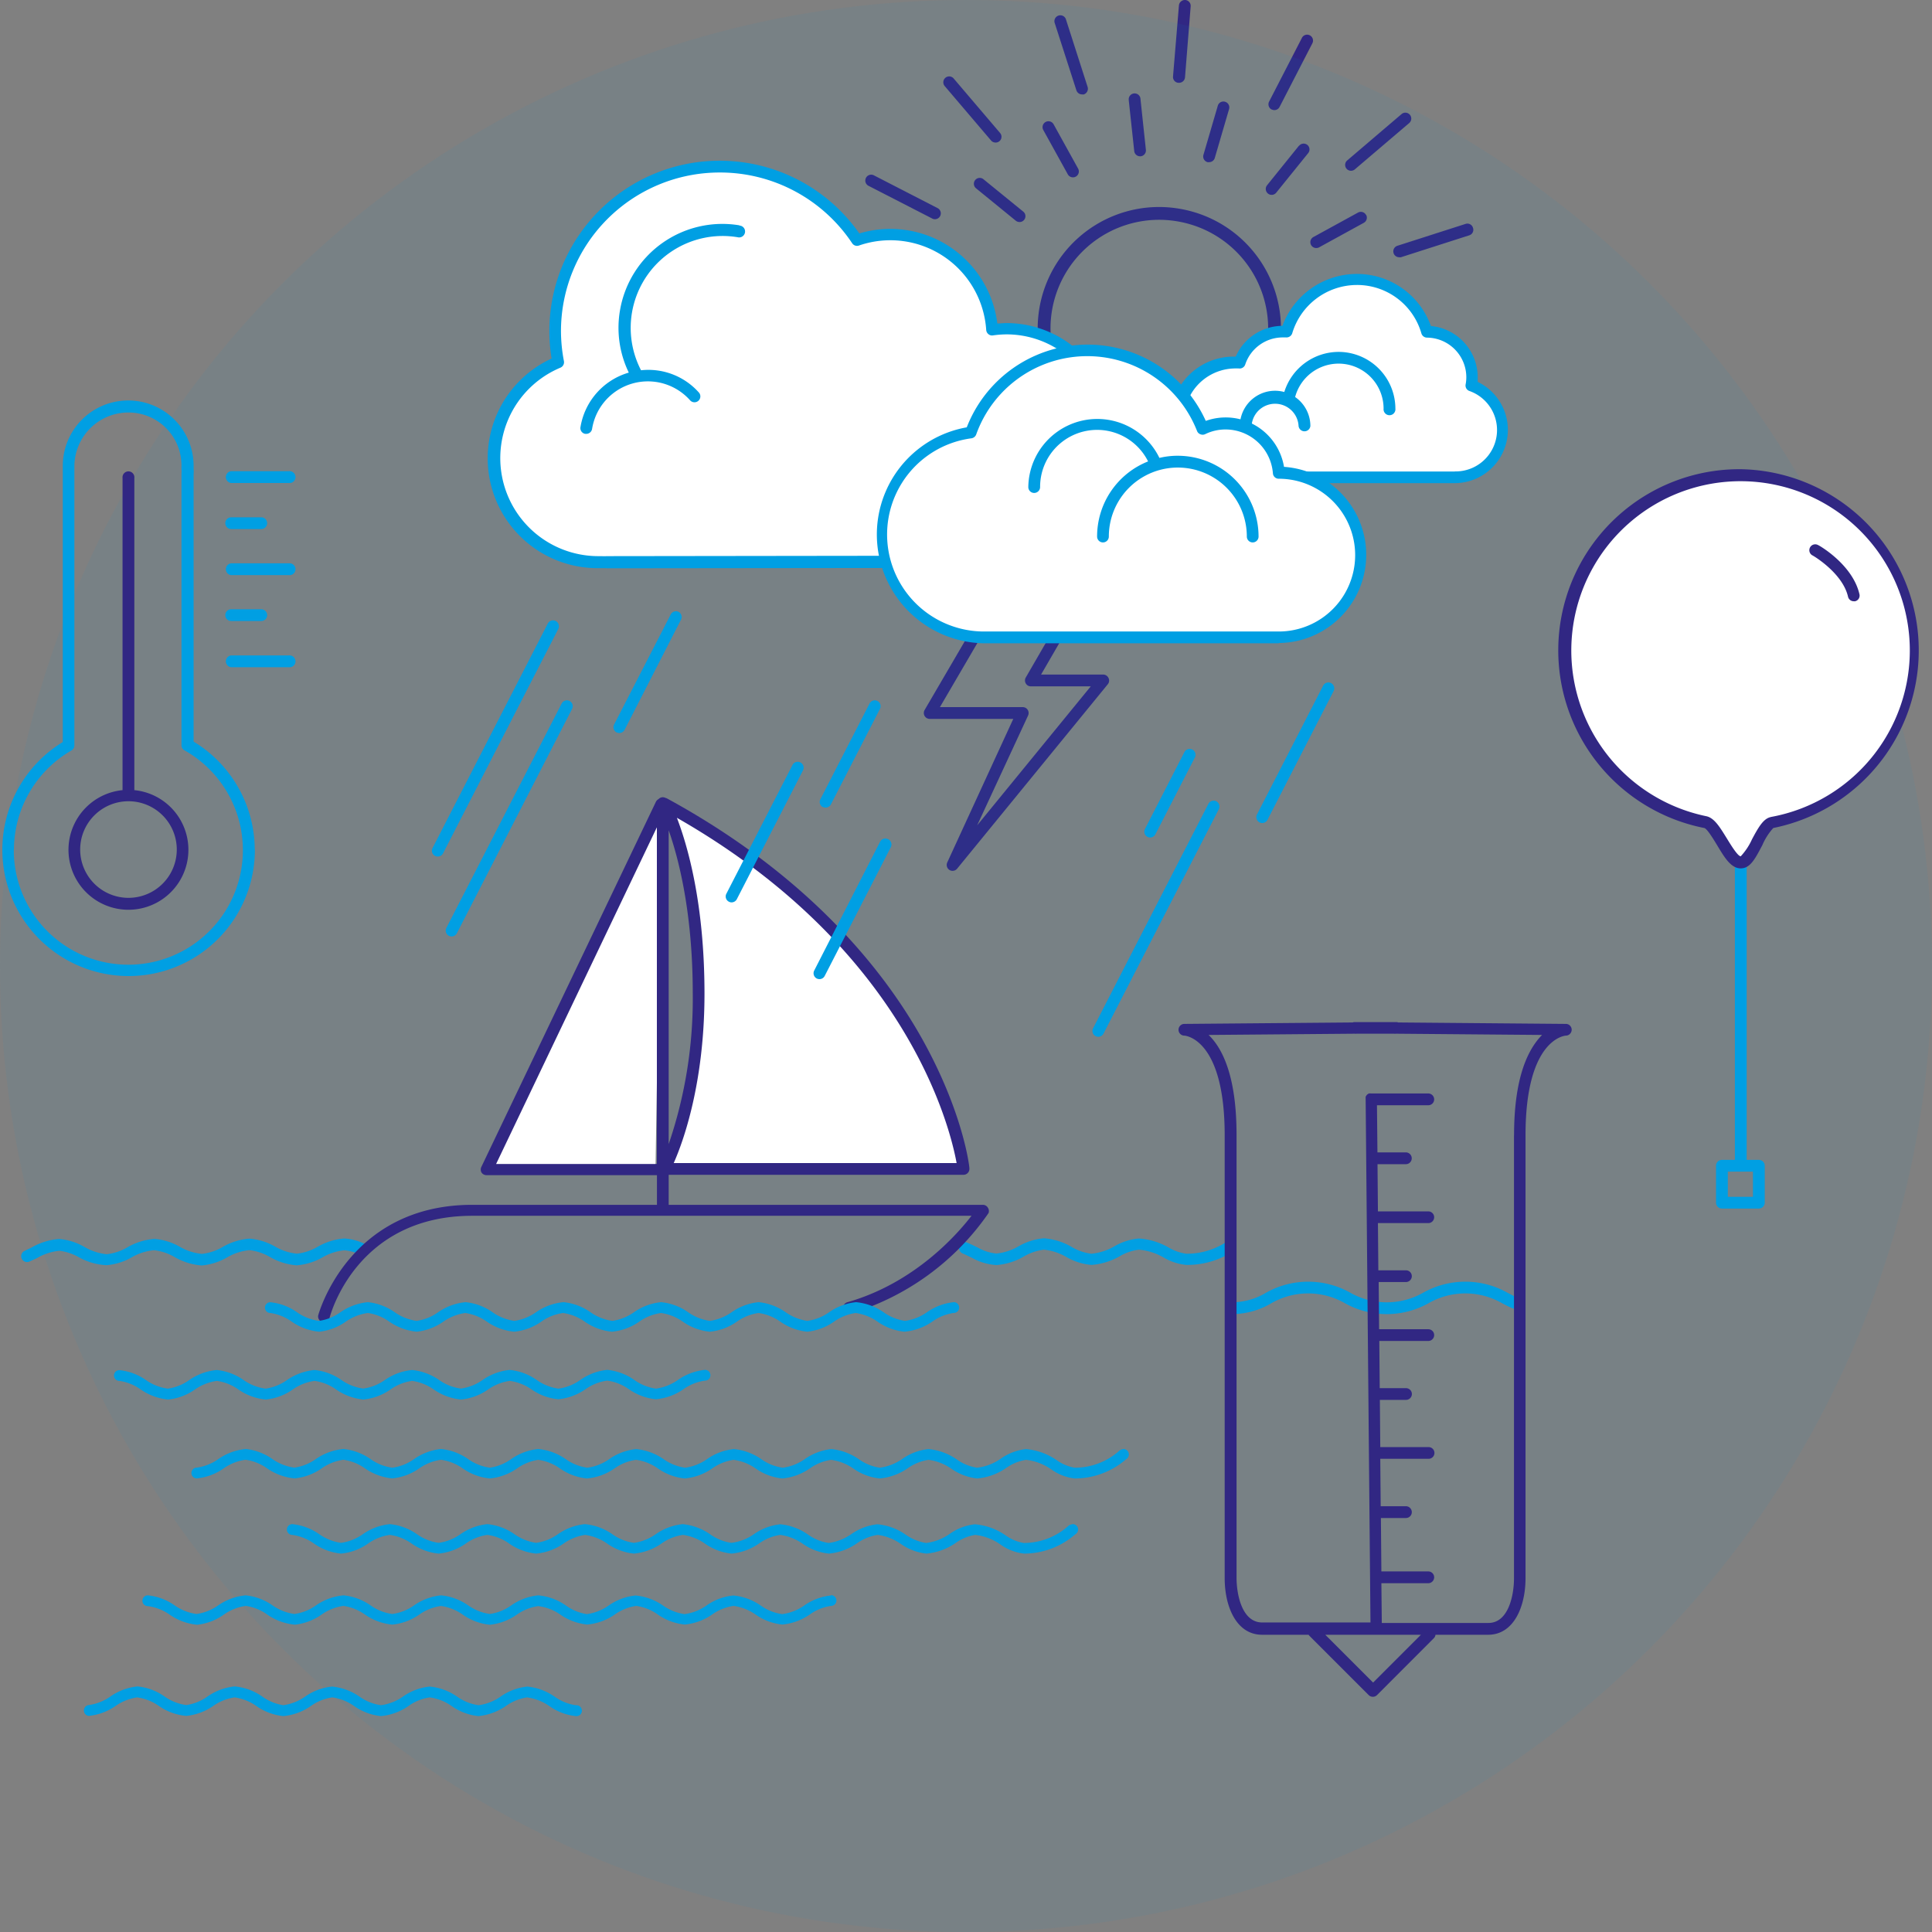
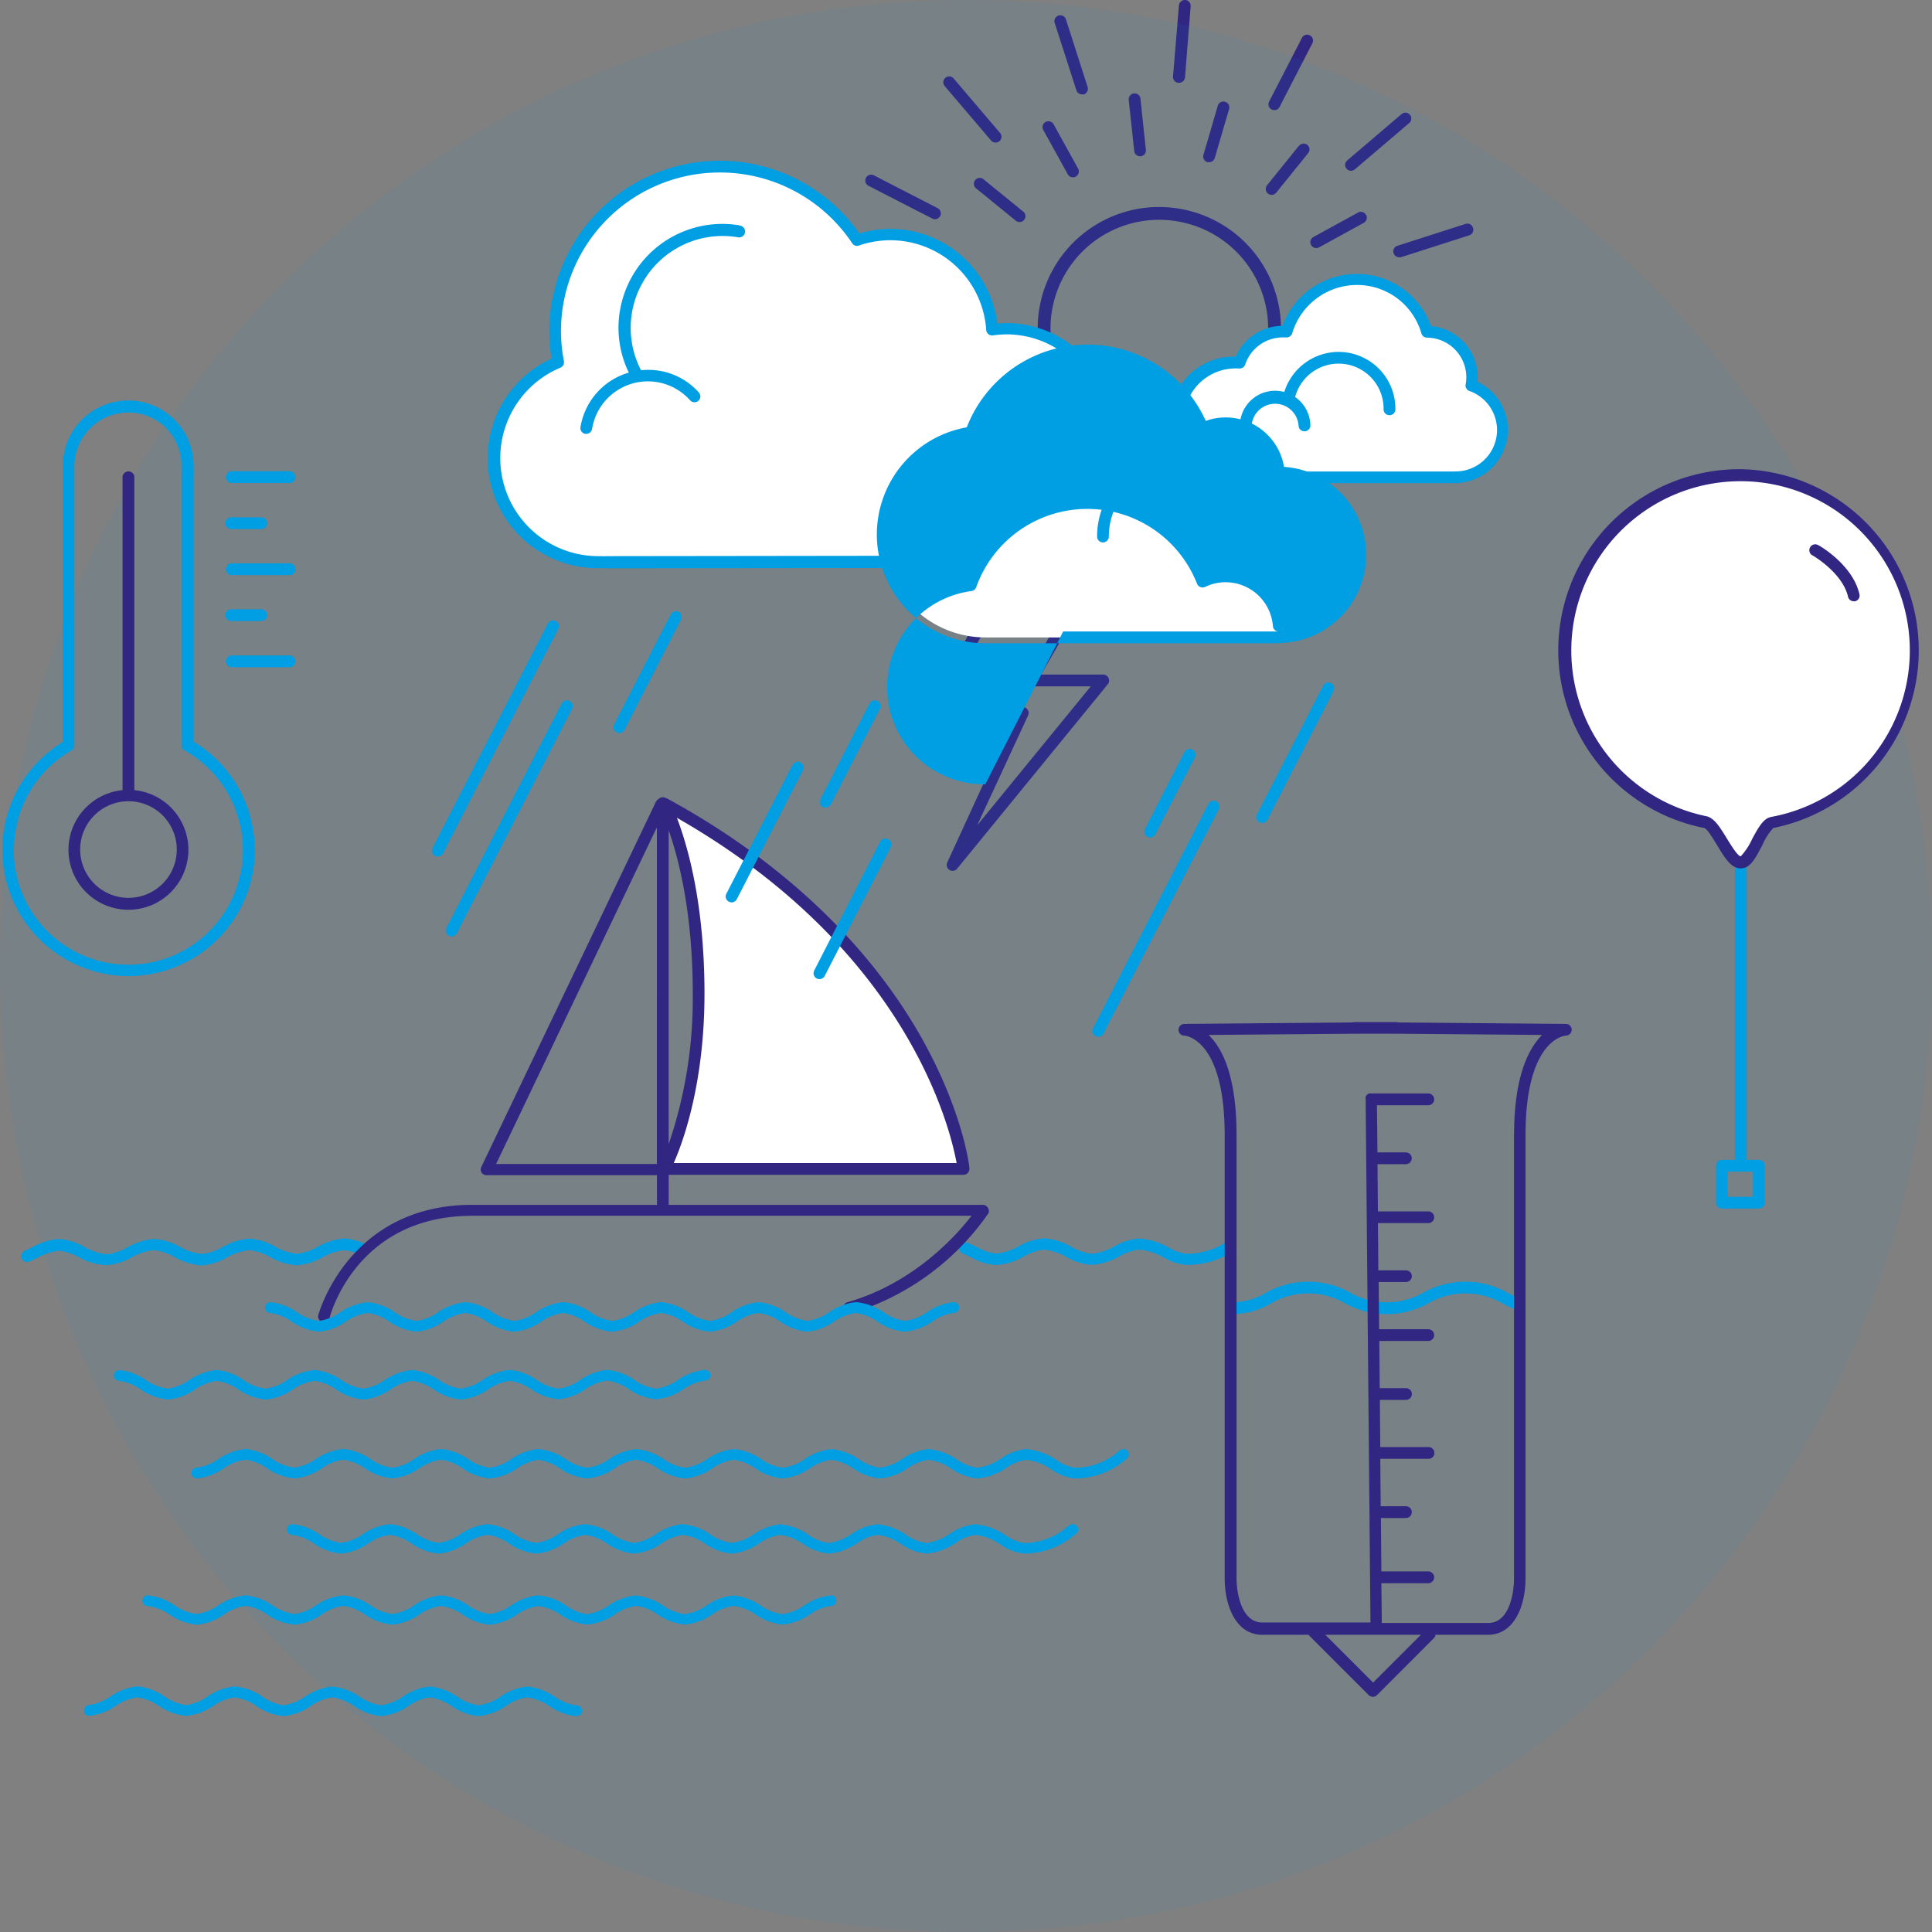
<svg xmlns="http://www.w3.org/2000/svg" id="Layer_1" data-name="Layer 1" width="280" height="280.002" viewBox="0 0 280 280.002">
  <rect x="0" y="0" width="280" height="280.002" fill="#808080" stroke="none" />
  <defs>
    <style>.cls-1{fill:#312783;}.cls-2,.cls-3{fill:#009fe3;}.cls-3{isolation:isolate;opacity:0.06;}.cls-4{fill:#fff;}.cls-5{fill:none;}</style>
  </defs>
  <path class="cls-1" d="M172.95,30.712A17.911,17.911,0,0,0,168,30a17.6,17.6,0,1,0,16.88,22.55l.07-.01A17.62,17.62,0,0,0,172.95,30.712Zm10.217,21.31-.063.009A15.746,15.746,0,1,1,168,31.856a15.993,15.993,0,0,1,4.429.635A15.764,15.764,0,0,1,183.167,52.022Z" transform="translate(0 0)" />
  <path class="cls-2" d="M15.43,183.362a8.759,8.759,0,0,0,3.71-1.17,7.856,7.856,0,0,1,3.18-1,7.523,7.523,0,0,1,3,1,9.3,9.3,0,0,0,3.9,1.21,8.906,8.906,0,0,0,3.78-1.22,7.91,7.91,0,0,1,3.14-1,7.666,7.666,0,0,1,3,1,9.115,9.115,0,0,0,3.86,1.2,9,9,0,0,0,3.78-1.18,7.8,7.8,0,0,1,3.11-1,6.183,6.183,0,0,1,2.5.75.852.852,0,1,0,.73-1.54h0a7.659,7.659,0,0,0-3.23-.92,9.068,9.068,0,0,0-3.85,1.2,7.666,7.666,0,0,1-3,1,7.779,7.779,0,0,1-3.12-1,8.929,8.929,0,0,0-3.77-1.18,9.084,9.084,0,0,0-3.88,1.21,7.559,7.559,0,0,1-3,1,7.828,7.828,0,0,1-3.16-1,8.792,8.792,0,0,0-3.73-1.17,9.165,9.165,0,0,0-3.92,1.22,7.58,7.58,0,0,1-3,1,8.011,8.011,0,0,1-3.21-1.05,8.758,8.758,0,0,0-3.68-1.16,9.392,9.392,0,0,0-4,1.24l-1,.48a.851.851,0,0,0,.68,1.56l1.09-.5a8.072,8.072,0,0,1,3.26-1.07,7.649,7.649,0,0,1,2.94,1A9.175,9.175,0,0,0,15.43,183.362Z" transform="translate(0 0)" />
  <path class="cls-1" d="M160.65,98.252a.85.85,0,0,0-.77-.49h-9l8.86-15.3a.86.86,0,1,0-1.48-.86l-9.6,16.59a.859.859,0,0,0,0,.85.838.838,0,0,0,.74.43h8.68l-16.46,20.14,7.38-15.92a.861.861,0,0,0-.06-.82.84.84,0,0,0-.72-.39h-12l12-20.54a.854.854,0,0,0-1.47-.87L134,102.9a.878.878,0,0,0,0,.86.86.86,0,0,0,.74.43h12.11L137.28,125a.86.86,0,0,0,.32,1.08.841.841,0,0,0,.46.13.859.859,0,0,0,.66-.32l21.82-26.71a.839.839,0,0,0,.11-.93Z" transform="translate(0 0)" />
  <path class="cls-1" d="M156,13.092a.86.86,0,0,0,.82.59.81.81,0,0,0,.26,0,.87.87,0,0,0,.55-1.07l-3.17-9.88a.86.86,0,0,0-1.63.52Zm9.22,9.56h.09a.85.85,0,0,0,.761-.931v-.009l-.78-7.33a.855.855,0,1,0-1.7.139l0,.041.79,7.33a.85.85,0,0,0,.84.76ZM170.82,12h.07a.86.86,0,0,0,.85-.79l.82-10.29a.851.851,0,0,0-.774-.92h-.006a.87.87,0,0,0-.92.78L170,11.132a.84.84,0,0,0,.809.87ZM142.56,26a.85.85,0,1,0-1.11,1.287.412.412,0,0,0,.04.033L147.23,32a.892.892,0,0,0,.53.18.85.85,0,0,0,.54-1.51Zm12.18-.76a.855.855,0,0,0,1.52-.784l-.02-.036L152.69,18a.855.855,0,0,0-1.5.82Zm33.52-4.13-4.63,5.74a.86.86,0,0,0,.13,1.2.85.85,0,0,0,1.2-.125l0,0,4.63-5.73a.85.85,0,0,0-.125-1.2l0,0a.86.86,0,0,0-1.2.14Zm7.54,3.64a.89.89,0,0,0,.55-.2l7.9-6.73a.855.855,0,0,0-1.11-1.3l-7.89,6.73a.85.85,0,0,0,.55,1.5Zm-11.5-8.89a.943.943,0,0,0,.39.1.85.85,0,0,0,.76-.47l4.75-9.22a.86.86,0,0,0-.37-1.15.85.85,0,0,0-1.146.362l0,.008-4.75,9.22a.86.86,0,0,0,.356,1.163l.014.007ZM213.47,33a.84.84,0,0,0-1.049-.557l-.021.007-9.88,3.17a.85.85,0,0,0,.26,1.66.757.757,0,0,0,.26,0l9.88-3.17a.839.839,0,0,0,.573-1.04.573.573,0,0,0-.023-.07Zm-13.23,23.14-7.08-2.06a.853.853,0,1,0-.47,1.64l7.08,2.06H200a.85.85,0,0,0,.24-1.67Zm-2.27-25a.85.85,0,0,0-1.155-.333l0,0-6.46,3.54a.85.85,0,0,0,.41,1.6.86.86,0,0,0,.41-.1l6.47-3.55a.85.85,0,0,0,.36-1.13Zm3.09,12.07-7.34.78a.85.85,0,0,0-.729.956A.507.507,0,0,0,193,45a.84.84,0,0,0,.84.76h.1l7.33-.79a.85.85,0,0,0-.141-1.694l-.039,0ZM175,23.5a.691.691,0,0,0,.24,0,.849.849,0,0,0,.82-.62l2.07-7.08a.85.85,0,0,0-.58-1.05.84.84,0,0,0-1.052.552l-.008.028-2.07,7.08a.85.85,0,0,0,.535,1.076Zm-39.12,6.66-9.23-4.75a.854.854,0,1,0-.78,1.52l9.23,4.74a.784.784,0,0,0,.39.1.85.85,0,0,0,.39-1.61Zm8.4-9.5a.84.84,0,0,0,.65-1.4l-6.73-7.9a.851.851,0,0,0-1.29,1.11l6.72,7.89a.85.85,0,0,0,.64.3Z" transform="translate(0 0)" />
  <path class="cls-2" d="M178.81,181.322c.27-.14.11-.5.11-.83s.37-1.05-.1-1.05a1.059,1.059,0,0,0-.66.26,10.517,10.517,0,0,1-6.23,2,6.925,6.925,0,0,1-2.54-.89,10,10,0,0,0-4.34-1.32,8.487,8.487,0,0,0-3.52,1.12,8.235,8.235,0,0,1-3.36,1.09,7.412,7.412,0,0,1-2.88-1,9.36,9.36,0,0,0-4-1.24,8.762,8.762,0,0,0-3.67,1.16,8.011,8.011,0,0,1-3.21,1.05,6.752,6.752,0,0,1-2.71-.87l-.25-.12c-.43-.21-.86-.42-1.3-.6a.852.852,0,0,0-.66,1.57c.41.17.82.37,1.22.57l.25.12a8.184,8.184,0,0,0,3.45,1,9.169,9.169,0,0,0,3.95-1.23,7.653,7.653,0,0,1,2.93-1,8.122,8.122,0,0,1,3.27,1.07,8.7,8.7,0,0,0,3.62,1.14,9.652,9.652,0,0,0,4.1-1.26,7.222,7.222,0,0,1,2.78-.95,8.673,8.673,0,0,1,3.59,1.14,7.936,7.936,0,0,0,3.29,1.07,12.19,12.19,0,0,0,7.21-2.27Zm41,6.69c-.47-.2-.9-.43-1.35-.67a12.482,12.482,0,0,0-12.19,0,10.712,10.712,0,0,1-10.59,0,12.458,12.458,0,0,0-12.18,0,9.661,9.661,0,0,1-4.7,1.39.86.86,0,0,0,.07,1.71,11.211,11.211,0,0,0,5.42-1.59,10.712,10.712,0,0,1,10.59,0,12.411,12.411,0,0,0,12.19,0,10.712,10.712,0,0,1,10.59,0c.46.25.94.5,1.48.73a.853.853,0,0,0,.67-1.57Zm-57,22a1,1,0,0,0-.67.31,9.668,9.668,0,0,1-6.39,2.39,6.361,6.361,0,0,1-2.6-1.09,9.253,9.253,0,0,0-4.46-1.61,7.778,7.778,0,0,0-3.62,1.37,7.535,7.535,0,0,1-3.45,1.33,6.733,6.733,0,0,1-2.94-1.19,8.551,8.551,0,0,0-4.12-1.51,8,8,0,0,0-3.77,1.41,7.378,7.378,0,0,1-3.29,1.29,7.005,7.005,0,0,1-3-1.21,8.446,8.446,0,0,0-4-1.49,8.112,8.112,0,0,0-3.83,1.43,7.155,7.155,0,0,1-3.23,1.27,7,7,0,0,1-3.08-1.22,8.264,8.264,0,0,0-4-1.48,8.134,8.134,0,0,0-3.87,1.44,7.147,7.147,0,0,1-3.2,1.26,7.146,7.146,0,0,1-3.1-1.23,8.351,8.351,0,0,0-4-1.47,8.206,8.206,0,0,0-3.89,1.45,7.175,7.175,0,0,1-3.17,1.25,7,7,0,0,1-3.13-1.24A8.3,8.3,0,0,0,78,210a8.243,8.243,0,0,0-3.9,1.45,7.1,7.1,0,0,1-3.1,1.26,7.089,7.089,0,0,1-3.14-1.24A8.228,8.228,0,0,0,63.91,210a8.235,8.235,0,0,0-3.91,1.47,7.005,7.005,0,0,1-3.14,1.24,7,7,0,0,1-3.16-1.25A8.246,8.246,0,0,0,49.77,210a8.307,8.307,0,0,0-4,1.46,7,7,0,0,1-3.12,1.24,7.219,7.219,0,0,1-3.18-1.25A8.2,8.2,0,0,0,35.63,210a8.268,8.268,0,0,0-4,1.47,7.115,7.115,0,0,1-3.11,1.23.78.78,0,0,0,0,1.56h0a8.167,8.167,0,0,0,3.88-1.44,7.143,7.143,0,0,1,3.19-1.26,7,7,0,0,1,3.11,1.24,8.331,8.331,0,0,0,4,1.46,8.223,8.223,0,0,0,3.9-1.44,7.129,7.129,0,0,1,3.17-1.26,7.075,7.075,0,0,1,3.13,1.25,8.351,8.351,0,0,0,3.94,1.45,8.214,8.214,0,0,0,3.92-1.45,7.15,7.15,0,0,1,3.15-1.25,7.15,7.15,0,0,1,3.15,1.25,8.213,8.213,0,0,0,3.94,1.46,8.314,8.314,0,0,0,3.93-1.45,7.136,7.136,0,0,1,3.07-1.25,7.074,7.074,0,0,1,3.17,1.26,8.2,8.2,0,0,0,3.9,1.44,8.307,8.307,0,0,0,4-1.46,7,7,0,0,1,3.11-1.24,7.066,7.066,0,0,1,3.18,1.26,8.2,8.2,0,0,0,3.88,1.44,8.244,8.244,0,0,0,4-1.47,7.061,7.061,0,0,1,3.09-1.23,7.235,7.235,0,0,1,3.21,1.27,8.083,8.083,0,0,0,3.85,1.43,8.381,8.381,0,0,0,4-1.47,6.993,6.993,0,0,1,3.06-1.23,7.369,7.369,0,0,1,3.25,1.28,8.065,8.065,0,0,0,3.81,1.42,8.48,8.48,0,0,0,4.06-1.49,7.005,7.005,0,0,1,3-1.21,7.465,7.465,0,0,1,3.34,1.31,7.991,7.991,0,0,0,3.72,1.39,8.721,8.721,0,0,0,4.22-1.54,6.808,6.808,0,0,1,2.85-1.16,7.914,7.914,0,0,1,3.68,1.4,7.212,7.212,0,0,0,3.38,1.3,11.35,11.35,0,0,0,7.4-2.75l.07-.06a.8.8,0,0,0,.37-.67.78.78,0,0,0-.769-.791h-.041ZM49.48,200a8.208,8.208,0,0,0-3.9-1.45,8.351,8.351,0,0,0-4,1.47,7.093,7.093,0,0,1-3.1,1.23,7.147,7.147,0,0,1-3.2-1.26,8.155,8.155,0,0,0-3.87-1.44,8.371,8.371,0,0,0-4,1.47,7,7,0,0,1-3.09,1.23A7.15,7.15,0,0,1,21.14,200a8.149,8.149,0,0,0-3.84-1.43.78.78,0,0,0,0,1.56h0a6.994,6.994,0,0,1,3.06,1.22,8.356,8.356,0,0,0,4,1.48,8.18,8.18,0,0,0,3.86-1.43,7.227,7.227,0,0,1,3.22-1.27,7.1,7.1,0,0,1,3.09,1.23,8.244,8.244,0,0,0,4,1.47,8.2,8.2,0,0,0,3.88-1.44,7.105,7.105,0,0,1,3.18-1.26,7,7,0,0,1,3.12,1.24,8.3,8.3,0,0,0,3.95,1.46,8.263,8.263,0,0,0,3.91-1.44,7,7,0,0,1,3.17-1.26,7.132,7.132,0,0,1,3.13,1.25,8.305,8.305,0,0,0,3.94,1.45,8.214,8.214,0,0,0,3.92-1.45,7.15,7.15,0,0,1,3.15-1.25,7.159,7.159,0,0,1,3.12,1.21,8.14,8.14,0,0,0,3.91,1.45,8.305,8.305,0,0,0,3.94-1.45,7.077,7.077,0,0,1,3.15-1.25,7.009,7.009,0,0,1,3.16,1.26,8.273,8.273,0,0,0,3.9,1.44,8.262,8.262,0,0,0,4-1.46,7,7,0,0,1,3.12-1.24.78.78,0,0,0,0-1.56h0A8.208,8.208,0,0,0,98.24,200a7.219,7.219,0,0,1-3.18,1.25A7.053,7.053,0,0,1,91.94,200a8.236,8.236,0,0,0-3.94-1.47A8.281,8.281,0,0,0,84.09,200a7,7,0,0,1-3.16,1.25A7.13,7.13,0,0,1,77.79,200a8.165,8.165,0,0,0-3.92-1.46A8.225,8.225,0,0,0,69.94,200a7.125,7.125,0,0,1-3.14,1.24A7.008,7.008,0,0,1,63.64,200a8.33,8.33,0,0,0-3.91-1.45A8.257,8.257,0,0,0,55.78,200a7.046,7.046,0,0,1-3.13,1.24A7.169,7.169,0,0,1,49.48,200Zm105.94,20.91a1,1,0,0,0-.68.32,9.724,9.724,0,0,1-6.38,2.39,6.289,6.289,0,0,1-2.61-1.1,9.205,9.205,0,0,0-4.46-1.61,7.778,7.778,0,0,0-3.62,1.37,7.568,7.568,0,0,1-3.44,1.34,6.9,6.9,0,0,1-2.95-1.19,8.465,8.465,0,0,0-4.12-1.52,8,8,0,0,0-3.77,1.42,7.5,7.5,0,0,1-3.29,1.29,6.927,6.927,0,0,1-3-1.22,8.411,8.411,0,0,0-4-1.49,8.112,8.112,0,0,0-3.83,1.43A7.171,7.171,0,0,1,106,223.6a7,7,0,0,1-3.07-1.23,8.332,8.332,0,0,0-4-1.48,8.273,8.273,0,0,0-3.87,1.44,7.182,7.182,0,0,1-3.19,1.27,7,7,0,0,1-3.11-1.24,8.268,8.268,0,0,0-4-1.47,8.206,8.206,0,0,0-3.89,1.45,7.074,7.074,0,0,1-3.17,1.26,7.14,7.14,0,0,1-3.12-1.24,8.281,8.281,0,0,0-3.94-1.47,8.16,8.16,0,0,0-3.91,1.46,7.132,7.132,0,0,1-3.16,1.25,7.119,7.119,0,0,1-3.14-1.25,8.225,8.225,0,0,0-3.93-1.46,8.23,8.23,0,0,0-3.92,1.46,7.15,7.15,0,0,1-3.15,1.25,7.23,7.23,0,0,1-3.16-1.25,8.16,8.16,0,0,0-3.91-1.46.78.78,0,0,0,0,1.56h0a7.119,7.119,0,0,1,3.14,1.25,8.225,8.225,0,0,0,3.93,1.46,8.165,8.165,0,0,0,3.92-1.46,7.15,7.15,0,0,1,3.15-1.25,7.1,7.1,0,0,1,3.15,1.25,8.23,8.23,0,0,0,3.92,1.46,8.265,8.265,0,0,0,3.94-1.46,7.008,7.008,0,0,1,3.13-1.25,7.009,7.009,0,0,1,3.16,1.26,8.243,8.243,0,0,0,3.9,1.45,8.278,8.278,0,0,0,4-1.47,7.143,7.143,0,0,1,3.11-1.24,7.28,7.28,0,0,1,3.19,1.26,8.142,8.142,0,0,0,3.88,1.45,8.351,8.351,0,0,0,4-1.47,7,7,0,0,1,3.09-1.24,7.235,7.235,0,0,1,3.21,1.27,8.1,8.1,0,0,0,3.85,1.44,8.356,8.356,0,0,0,4-1.48,7.007,7.007,0,0,1,3.05-1.23,7.41,7.41,0,0,1,3.25,1.28,8.081,8.081,0,0,0,3.81,1.43,8.463,8.463,0,0,0,4.07-1.5,6.916,6.916,0,0,1,3-1.21,7.548,7.548,0,0,1,3.35,1.31,7.849,7.849,0,0,0,3.72,1.4,8.9,8.9,0,0,0,4.22-1.54,6.681,6.681,0,0,1,2.84-1.17,7.887,7.887,0,0,1,3.68,1.41,7.238,7.238,0,0,0,3.39,1.3,11.351,11.351,0,0,0,7.39-2.76l.08-.06a.8.8,0,0,0,.37-.67.78.78,0,0,0-.778-.782l-.052,0Zm-35,10.32a8.112,8.112,0,0,0-3.83,1.43,7.155,7.155,0,0,1-3.23,1.27,7,7,0,0,1-3.08-1.22,8.264,8.264,0,0,0-4-1.48,8.134,8.134,0,0,0-3.87,1.44,7.147,7.147,0,0,1-3.2,1.26,7.146,7.146,0,0,1-3.1-1.23,8.351,8.351,0,0,0-4-1.47,8.206,8.206,0,0,0-3.89,1.45,7.175,7.175,0,0,1-3.17,1.25,7,7,0,0,1-3.05-1.26,8.307,8.307,0,0,0-4-1.46,8.243,8.243,0,0,0-3.9,1.45,7.1,7.1,0,0,1-3.1,1.25,7.089,7.089,0,0,1-3.14-1.24,8.225,8.225,0,0,0-3.93-1.46,8.225,8.225,0,0,0-3.93,1.46,7.005,7.005,0,0,1-3.14,1.24,7,7,0,0,1-3.16-1.25,8.258,8.258,0,0,0-3.91-1.45,8.307,8.307,0,0,0-4,1.46,7,7,0,0,1-3.12,1.24,7.219,7.219,0,0,1-3.18-1.25,8.206,8.206,0,0,0-3.89-1.45,8.268,8.268,0,0,0-4,1.47,7.115,7.115,0,0,1-3.11,1.23,7.147,7.147,0,0,1-3.2-1.26,8.134,8.134,0,0,0-3.87-1.44.78.78,0,0,0,0,1.56h0A7.053,7.053,0,0,1,24.58,234a8.278,8.278,0,0,0,4,1.47A8.161,8.161,0,0,0,32.44,234a7.143,7.143,0,0,1,3.19-1.26A7,7,0,0,1,38.74,234a8.331,8.331,0,0,0,4,1.46A8.226,8.226,0,0,0,46.6,234a7.129,7.129,0,0,1,3.17-1.26A7.086,7.086,0,0,1,52.9,234a8.351,8.351,0,0,0,3.94,1.45A8.214,8.214,0,0,0,60.76,234a7.15,7.15,0,0,1,3.15-1.25A7.15,7.15,0,0,1,67.06,234a8.208,8.208,0,0,0,3.94,1.47A8.32,8.32,0,0,0,74.91,234a7.132,7.132,0,0,1,3.09-1.23A7.085,7.085,0,0,1,81.21,234a8.2,8.2,0,0,0,3.9,1.44,8.307,8.307,0,0,0,4-1.46,7,7,0,0,1,3.11-1.24A7.07,7.07,0,0,1,95.35,234a8.2,8.2,0,0,0,3.88,1.44,8.244,8.244,0,0,0,4-1.47,7,7,0,0,1,3.09-1.23,7.235,7.235,0,0,1,3.21,1.27,8.179,8.179,0,0,0,3.85,1.43,8.371,8.371,0,0,0,4-1.47,6.993,6.993,0,0,1,3.06-1.23.78.78,0,0,0,0-1.56Zm-37,15.9a7.005,7.005,0,0,1-3-1.21,8.372,8.372,0,0,0-4-1.49,8.149,8.149,0,0,0-3.84,1.43,7.121,7.121,0,0,1-3.22,1.27,7,7,0,0,1-3.08-1.22,8.284,8.284,0,0,0-4-1.48,8.14,8.14,0,0,0-3.86,1.44,7.147,7.147,0,0,1-3.2,1.26,7,7,0,0,1-3.1-1.23,8.351,8.351,0,0,0-4-1.47,8.206,8.206,0,0,0-3.89,1.45,7.219,7.219,0,0,1-3.18,1.25,7.118,7.118,0,0,1-3.05-1.26,8.229,8.229,0,0,0-4-1.46,8.28,8.28,0,0,0-3.91,1.45,7,7,0,0,1-3.09,1.25,7.116,7.116,0,0,1-3.15-1.24,8.165,8.165,0,0,0-3.92-1.46,8.225,8.225,0,0,0-3.93,1.46,7.125,7.125,0,0,1-3.14,1.24.79.79,0,0,0,0,1.57,8.23,8.23,0,0,0,3.92-1.46A7.143,7.143,0,0,1,19.89,246a7.143,7.143,0,0,1,3.11,1.22,8.162,8.162,0,0,0,4,1.46,8.331,8.331,0,0,0,3.93-1.46A7.084,7.084,0,0,1,34,246a7.129,7.129,0,0,1,3.17,1.26,8.206,8.206,0,0,0,3.89,1.45,8.278,8.278,0,0,0,4-1.47A7,7,0,0,1,48.15,246a7.105,7.105,0,0,1,3.18,1.26,8.212,8.212,0,0,0,3.88,1.45,8.351,8.351,0,0,0,4-1.47A7,7,0,0,1,62.27,246a7.152,7.152,0,0,1,3.21,1.27,8.14,8.14,0,0,0,3.86,1.44,8.472,8.472,0,0,0,4-1.48A6.993,6.993,0,0,1,76.4,246a7.369,7.369,0,0,1,3.25,1.28,8,8,0,0,0,3.8,1.43.79.79,0,1,0,.177-1.57.749.749,0,0,0-.177,0ZM33.5,76.672h4.37a.85.85,0,1,0,0-1.7H33.5a.85.85,0,0,0,0,1.7Zm0,6.68h8.37a.86.86,0,1,0,.185-1.71.817.817,0,0,0-.185,0H33.5a.86.86,0,0,0,0,1.71ZM33.5,70h8.37a.86.86,0,1,0,.185-1.71.817.817,0,0,0-.185,0H33.5a.86.86,0,0,0,0,1.71Zm0,26.7h8.37a.86.86,0,1,0,.185-1.71.817.817,0,0,0-.185,0H33.5a.86.86,0,0,0,0,1.71Zm221.41,71.4h-1.77v-43.19a.86.86,0,1,0-1.71-.185.817.817,0,0,0,0,.185V168.1h-1.87a.851.851,0,0,0-.86.84v5.36a.85.85,0,0,0,.85.85h5.36a.851.851,0,0,0,.85-.85h0V169a.85.85,0,0,0-.8-.9Zm-.86,5.35h-3.64V169.8h3.64Zm-217.13-50.3a18.349,18.349,0,0,0-8.86-15.67V68.742a4.065,4.065,0,0,0,0-.78V67.6a9.48,9.48,0,0,0-18.96-.16h0a1.205,1.205,0,0,0,0,.19v39.91a18.3,18.3,0,1,0,27.84,15.61Zm-34.9,0a16.651,16.651,0,0,1,8.34-14.39.852.852,0,0,0,.42-.74V67.772a.539.539,0,0,0,0-.17,7.83,7.83,0,0,1,7.82-7.82,7.669,7.669,0,0,1,7.7,7.638c0,.061,0,.121,0,.182a4.17,4.17,0,0,0,0,.5,2.028,2.028,0,0,1,0,.48V108a.838.838,0,0,0,.43.74A16.6,16.6,0,1,1,2,123.152ZM33.5,90h4.37a.85.85,0,0,0,0-1.7H33.5a.85.85,0,1,0,0,1.7Z" transform="translate(0 0)" />
  <circle class="cls-3" cx="140" cy="140.002" r="140" />
  <path class="cls-1" d="M19.47,114.512V69.272a.86.86,0,1,0-1.71-.185.817.817,0,0,0,0,.185v45.24a8.69,8.69,0,1,0,1.71,0Zm-.85,15.61a7,7,0,1,1,7-7A7,7,0,0,1,18.62,130.122ZM227,148.392l-24.37-.21a.605.605,0,0,0-.3-.05h-6a.561.561,0,0,0-.28.05l-24.4.21a.85.85,0,1,0,0,1.7h0c.06,0,5.84.35,5.84,14.44v64.2c0,4.08,1.68,8.19,5.43,8.19h6.76v.06l8.68,8.68a.859.859,0,0,0,1.21,0l8.24-8.25a.78.78,0,0,0,.23-.49h7.63c3.74,0,5.42-4.11,5.42-8.19v-64.2c0-14.09,5.79-14.43,5.83-14.44a.86.86,0,0,0,.86-.85A.851.851,0,0,0,227,148.392Zm-28,95.46-6.93-6.93h13.86Zm20.42-79.32v64.2c0,2.41-.78,6.48-3.71,6.48H200.26l-.06-5.76H207a.86.86,0,0,0,.85-.86.851.851,0,0,0-.85-.85h-6.8l-.07-7.74h3.63a.851.851,0,0,0,.85-.85h0a.86.86,0,0,0-.85-.86H200.1l-.06-6.87h7a.85.85,0,0,0,0-1.7h-7l-.06-6.84h3.79a.85.85,0,0,0,0-1.7h-3.81l-.06-6.84H207a.85.85,0,0,0,0-1.7h-7.13l-.06-6.84h3.95a.85.85,0,0,0,0-1.7h-4l-.06-6.84H207a.85.85,0,1,0,0-1.7h-7.3l-.06-6.84h4.11a.851.851,0,0,0,.85-.85h0a.86.86,0,0,0-.85-.86h-4.12l-.07-6.83H207a.851.851,0,0,0,.85-.85h0a.86.86,0,0,0-.85-.86h-8.3a.752.752,0,0,0-.15,0,.805.805,0,0,0-.17,0,1.191,1.191,0,0,0-.12.08.851.851,0,0,0-.15.11.554.554,0,0,0-.09.12c0,.05-.07.09-.1.15a.855.855,0,0,0,0,.16.965.965,0,0,0,0,.17h0l.7,75.88H182.93c-2.94,0-3.72-4.07-3.72-6.48v-64.2c0-8.55-2.08-12.58-4.05-14.47l21.18-.18a.757.757,0,0,0,.26,0h5.43a.877.877,0,0,0,.28,0l21.18.18c-1.98,2.01-4.06,6.01-4.06,14.54Z" transform="translate(0 0)" />
  <path class="cls-4" d="M213.22,55.862a6.807,6.807,0,0,0,.11-1.2,6.581,6.581,0,0,0-6.55-6.58,10.6,10.6,0,0,0-20.29,0h-.55a6.6,6.6,0,0,0-6.25,4.51,7.89,7.89,0,0,0-.87,0,8.32,8.32,0,0,0,0,16.64H210.25a5.805,5.805,0,0,0,.59,0,6.87,6.87,0,0,0,2.38-13.31Z" transform="translate(0 0)" />
  <path class="cls-2" d="M214.16,55.332v-.67a7.461,7.461,0,0,0-6.78-7.41,11.379,11.379,0,0,0-10.77-7.55,11.519,11.519,0,0,0-10.75,7.52,7.449,7.449,0,0,0-6.77,4.46h-.3a9.17,9.17,0,1,0,0,18.34h0a5.805,5.805,0,0,0,.59,0h31.43a7.72,7.72,0,0,0,3.32-14.69Zm-3.32,13H178.79a7.47,7.47,0,0,1,0-14.93,6.766,6.766,0,0,1,.78,0,.849.849,0,0,0,.9-.58,5.731,5.731,0,0,1,5.44-3.92h.48a.87.87,0,0,0,.89-.6,9.8,9.8,0,0,1,9.33-7,9.69,9.69,0,0,1,9.39,7.02.86.86,0,0,0,.81.61,5.75,5.75,0,0,1,5.7,5.73,5.525,5.525,0,0,1-.1,1.05.839.839,0,0,0,.54.95,6,6,0,0,1-2.08,11.66ZM194,51a8.26,8.26,0,0,0-7.87,5.81,5.289,5.289,0,0,0-1.33-.18,5.11,5.11,0,0,0-5.11,5.11h0a.85.85,0,1,0,1.7,0v0a3.41,3.41,0,0,1,6.81,0,.86.86,0,0,0,1.71,0,5.107,5.107,0,0,0-2.21-4.2,6.52,6.52,0,0,1,12.82,1.68.86.86,0,1,0,1.71.185.817.817,0,0,0,0-.185A8.24,8.24,0,0,0,194,51Z" transform="translate(0 0)" />
  <path class="cls-4" d="M173.71,68a13.45,13.45,0,0,0-13.45-13.45,13.821,13.821,0,0,0-1.84.14,14.79,14.79,0,0,0-12.61-7,14.2,14.2,0,0,0-2.07.16A14.8,14.8,0,0,0,129,34a14.569,14.569,0,0,0-4.78.81A23.82,23.82,0,0,0,80.9,52.442a15.07,15.07,0,0,0,5.71,29,11.531,11.531,0,0,0,1.44,0l70.88-.08c.44,0,.88.06,1.33.06a9.846,9.846,0,0,0,1.33-.06h.46v-.07A13.45,13.45,0,0,0,173.71,68Z" transform="translate(0 0)" />
  <path class="cls-2" d="M87.69,82.342H86.61a15.92,15.92,0,0,1-6.67-30.38,24.69,24.69,0,0,1,44.6-18.13,15.631,15.631,0,0,1,20,13.05c.46,0,.89-.06,1.3-.06a15.57,15.57,0,0,1,13,7,11.867,11.867,0,0,1,1.41-.081,14.29,14.29,0,0,1,2.19,28.42.7.7,0,0,1-.4.12h-.46a13.937,13.937,0,0,1-2.74,0l-70.8.08ZM104.3,25a23,23,0,0,0-23,23,23.247,23.247,0,0,0,.43,4.34.86.86,0,0,1-.52.95,14.21,14.21,0,0,0,5.4,27.31h.55a7.3,7.3,0,0,0,.81,0l71-.09a12.36,12.36,0,0,0,2.58,0h.22a.864.864,0,0,1,.21-.07,12.582,12.582,0,1,0-3.41-24.93.861.861,0,0,1-.84-.4,13.892,13.892,0,0,0-11.88-6.65,14.793,14.793,0,0,0-1.95.15.809.809,0,0,1-.65-.18.861.861,0,0,1-.32-.6,13.921,13.921,0,0,0-18.43-12.25.84.84,0,0,1-1-.33A23,23,0,0,0,104.3,25Z" transform="translate(0 0)" />
  <line class="cls-5" x1="33.5" y1="69.142" x2="41.87" y2="69.142" />
  <line class="cls-5" x1="33.5" y1="75.822" x2="37.87" y2="75.822" />
  <line class="cls-5" x1="33.5" y1="89.172" x2="37.87" y2="89.172" />
  <line class="cls-5" x1="33.5" y1="82.492" x2="41.87" y2="82.492" />
  <line class="cls-5" x1="33.5" y1="95.842" x2="41.87" y2="95.842" />
  <path class="cls-4" d="M185.33,68.532h0a7.72,7.72,0,0,0-7.69-7.14,7.624,7.624,0,0,0-3.34.77,17.94,17.94,0,0,0-33.57.53,14.92,14.92,0,0,0,2.16,29.69h42.44a11.93,11.93,0,0,0,0-23.85Z" transform="translate(0 0)" />
-   <path class="cls-2" d="M185.33,93.232H142.9a15.77,15.77,0,0,1-2.79-31.3A18.79,18.79,0,0,1,174.75,61a8.57,8.57,0,0,1,11.34,6.66,12.78,12.78,0,0,1-.76,25.53Zm-31.25-1.71h31.25a11.07,11.07,0,0,0,0-22.14h0a.841.841,0,0,1-.85-.78,6.89,6.89,0,0,0-6.84-6.36,6.7,6.7,0,0,0-3,.69.847.847,0,0,1-.68,0,.808.808,0,0,1-.48-.48,17.09,17.09,0,0,0-32,.51.871.871,0,0,1-.68.56,14.06,14.06,0,0,0,2,28Z" transform="translate(0 0)" />
+   <path class="cls-2" d="M185.33,93.232H142.9a15.77,15.77,0,0,1-2.79-31.3A18.79,18.79,0,0,1,174.75,61a8.57,8.57,0,0,1,11.34,6.66,12.78,12.78,0,0,1-.76,25.53Zm-31.25-1.71h31.25h0a.841.841,0,0,1-.85-.78,6.89,6.89,0,0,0-6.84-6.36,6.7,6.7,0,0,0-3,.69.847.847,0,0,1-.68,0,.808.808,0,0,1-.48-.48,17.09,17.09,0,0,0-32,.51.871.871,0,0,1-.68.56,14.06,14.06,0,0,0,2,28Z" transform="translate(0 0)" />
  <path class="cls-4" d="M52.05,189.482" transform="translate(0 0)" />
  <path class="cls-4" d="M0,0" transform="translate(0 0)" />
  <path class="cls-4" d="M96.21,116.482s5,9,5,27.48c0,16.19-4.92,25.45-4.92,25.45H139.6S136.31,138.232,96.21,116.482Z" transform="translate(0 0)" />
-   <path class="cls-4" d="M95.84,116.582,70.54,169.5H95" transform="translate(0 0)" />
  <path class="cls-4" d="M0,0" transform="translate(0 0)" />
  <path class="cls-2" d="M107.14,32.652A15.05,15.05,0,0,0,89.85,45a14.877,14.877,0,0,0,1.28,9,9.891,9.891,0,0,0-7,7.88.841.841,0,0,0,.654.992l.046.008h.14a.86.86,0,0,0,.84-.72A8.19,8.19,0,0,1,100,58a.85.85,0,1,0,1.3-1.1l-.035-.039a9.8,9.8,0,0,0-8.36-3.2h0a13.32,13.32,0,0,1,14-19.28.86.86,0,1,0,.433-1.665.888.888,0,0,0-.153-.025Z" transform="translate(0 0)" />
  <path class="cls-2" d="M170.66,66.052a11.311,11.311,0,0,0-2.63.31,10,10,0,0,0-19,4.23.851.851,0,0,0,.85.85h0a.86.86,0,0,0,.86-.85,8.26,8.26,0,0,1,15.65-3.72A11.7,11.7,0,0,0,159,77.762a.85.85,0,1,0,1.7,0v0a10,10,0,0,1,20,0,.85.85,0,0,0,1.7,0,11.72,11.72,0,0,0-11.73-11.71Z" transform="translate(0 0)" />
  <path class="cls-2" d="M0,0" transform="translate(0 0)" />
  <path class="cls-4" d="M226.89,94.2a25.4,25.4,0,0,0,20.273,24.881c1.647.339,3.367,5.829,5.117,5.829,1.55,0,3.06-5.45,4.53-5.71a25.4,25.4,0,1,0-29.92-25Z" transform="translate(0 0)" />
  <path class="cls-1" d="M252.28,68a26.25,26.25,0,0,0-5.29,52c.42.09,1.34,1.63,1.84,2.45,1.06,1.75,2,3.4,3.45,3.4s2.16-1.56,3.13-3.36A8.817,8.817,0,0,1,257,120a26.26,26.26,0,0,0-4.72-52Zm4.38,50.41c-1.12.2-1.87,1.6-2.75,3.23a9,9,0,0,1-1.63,2.46c-.44,0-1.49-1.74-2-2.57-1-1.61-1.81-3-3-3.24a24.53,24.53,0,1,1,9.33.12Z" transform="translate(0 0)" />
  <path class="cls-1" d="M263.5,79a.853.853,0,0,0-.85,1.48h0c.05,0,4.39,2.53,5.18,6a.85.85,0,0,0,.83.66.605.605,0,0,0,.19,0,.84.84,0,0,0,.64-1C268.53,81.862,263.7,79.072,263.5,79Z" transform="translate(0 0)" />
  <line class="cls-5" x1="96.06" y1="175.482" x2="96.06" y2="116.432" />
  <path class="cls-1" d="M143.19,175.062a.839.839,0,0,0-.75-.45H96.91v-4.35h42.73a.86.86,0,0,0,.854-.866c0-.025,0-.049,0-.074,0-.33-.92-8.09-6.78-18.63-5.39-9.69-16.2-23.63-37.09-35l-.21-.07a.863.863,0,0,0-.36-.08.81.81,0,0,0-.61.27.863.863,0,0,0-.37.36l-25.3,52.92a.881.881,0,0,0,0,.82.86.86,0,0,0,.72.4H95a.739.739,0,0,0,.21,0v4.3H68.45c-18,0-22.29,15.89-22.33,16a.851.851,0,0,0,.61,1,.81.81,0,0,0,.22,0,.86.86,0,0,0,.82-.64c.16-.6,4-14.77,20.68-14.77H140.8c-2.23,2.89-8.37,9.78-18,12.53a.853.853,0,1,0,.47,1.64,37.332,37.332,0,0,0,20-14.57.851.851,0,0,0-.08-.74Zm-4.55-6.5h-41C99,165.5,102.1,157,102.1,144c0-13.27-2.53-21.65-4-25.48C131.4,137.542,137.69,163.332,138.64,168.562Zm-41.73-48.23c1.45,4.11,3.49,12,3.49,23.63a65.273,65.273,0,0,1-3.49,21.85Zm-1.71,48.36a.739.739,0,0,0-.21,0H71.9L95.2,119.9Z" transform="translate(0 0)" />
  <path class="cls-2" d="M80.54,90a.86.86,0,0,0-1.15.37L62.69,122.9a.85.85,0,0,0,.362,1.146l.008,0a.892.892,0,0,0,.39.09.86.86,0,0,0,.76-.46l16.7-32.52A.861.861,0,0,0,80.542,90ZM116,110.5a.85.85,0,0,0-1.146.362l0,.008-9.59,18.67a.85.85,0,0,0,.37,1.14.808.808,0,0,0,.39.1.86.86,0,0,0,.76-.46l9.59-18.67a.85.85,0,0,0-.362-1.146Zm12.7,11.12a.86.86,0,0,0-1.15.37L118,140.662a.86.86,0,0,0,.37,1.15.924.924,0,0,0,.39.09.84.84,0,0,0,.76-.46l9.59-18.67a.86.86,0,0,0-.39-1.15ZM192.91,99a.86.86,0,0,0-1.15.37l-9.59,18.67a.86.86,0,0,0,.37,1.15.924.924,0,0,0,.39.09.86.86,0,0,0,.76-.46l9.59-18.67A.86.86,0,0,0,192.91,99Zm-26.61,22.28a.808.808,0,0,0,.39.1.85.85,0,0,0,.76-.47l5.72-11.13a.85.85,0,0,0-.362-1.146l-.008,0a.86.86,0,0,0-1.15.37l-5.71,11.13a.85.85,0,0,0,.356,1.148Zm-83.75-19.69a.86.86,0,0,0-1.15.37l-16.71,32.52a.86.86,0,0,0,.37,1.15.924.924,0,0,0,.39.09.861.861,0,0,0,.76-.46l16.7-32.52A.86.86,0,0,0,82.55,101.592Zm93.73,14.54a.86.86,0,0,0-1.15.37L158.43,149a.85.85,0,0,0,1.492.815l.018-.035,16.71-32.52A.86.86,0,0,0,176.28,116.132Zm-57,.82a.85.85,0,0,0,1.14-.37l7.11-13.84a.85.85,0,1,0-1.513-.775L126,102l-7.11,13.84a.851.851,0,0,0,.374,1.143l.036.017ZM98.36,88.682a.85.85,0,0,0-1.148.356l0,0L89,105a.85.85,0,0,0,.362,1.146l.008,0a.892.892,0,0,0,.39.09.871.871,0,0,0,.76-.46l8.19-16A.85.85,0,0,0,98.36,88.682Z" transform="translate(0 0)" />
  <path class="cls-2" d="M131.07,193a8.212,8.212,0,0,1-3.88-1.45,7.236,7.236,0,0,0-3.18-1.26,7.14,7.14,0,0,0-3.12,1.24A8.233,8.233,0,0,1,117,193a8.208,8.208,0,0,1-3.9-1.45,7.129,7.129,0,0,0-3.17-1.26,7.132,7.132,0,0,0-3.13,1.25,8.225,8.225,0,0,1-3.93,1.46,8.165,8.165,0,0,1-3.92-1.46,7.15,7.15,0,0,0-3.15-1.25,7.15,7.15,0,0,0-3.15,1.25A8.229,8.229,0,0,1,88.68,193a8.265,8.265,0,0,1-3.94-1.46,7.132,7.132,0,0,0-3.13-1.25,7.074,7.074,0,0,0-3.17,1.26,8.243,8.243,0,0,1-3.9,1.45,8.316,8.316,0,0,1-4-1.47,7.143,7.143,0,0,0-3.11-1.24,7.28,7.28,0,0,0-3.19,1.26A8.226,8.226,0,0,1,60.4,193a8.371,8.371,0,0,1-4-1.47,7,7,0,0,0-3.09-1.24,7.227,7.227,0,0,0-3.22,1.27A8.088,8.088,0,0,1,46.25,193a8.332,8.332,0,0,1-4-1.48,7,7,0,0,0-3.07-1.23.78.78,0,0,1,0-1.56h0a8.105,8.105,0,0,1,3.82,1.42,7.181,7.181,0,0,0,3.23,1.28,6.994,6.994,0,0,0,3.08-1.23,8.377,8.377,0,0,1,4-1.48,8.262,8.262,0,0,1,3.87,1.44,7.169,7.169,0,0,0,3.2,1.27,7,7,0,0,0,3.1-1.24,8.351,8.351,0,0,1,4-1.47,8.206,8.206,0,0,1,3.89,1.45,7.105,7.105,0,0,0,3.18,1.26,7.14,7.14,0,0,0,3.12-1.24,8.278,8.278,0,0,1,4-1.47,8.2,8.2,0,0,1,3.91,1.46,7.132,7.132,0,0,0,3.16,1.25,7.119,7.119,0,0,0,3.14-1.25,8.225,8.225,0,0,1,3.93-1.46,8.165,8.165,0,0,1,3.92,1.46,7.15,7.15,0,0,0,3.15,1.25,7.15,7.15,0,0,0,3.15-1.25,8.2,8.2,0,0,1,3.91-1.46,8.236,8.236,0,0,1,3.94,1.47,7.226,7.226,0,0,0,3.13,1.24,7.129,7.129,0,0,0,3.17-1.26,8.206,8.206,0,0,1,3.89-1.45,8.351,8.351,0,0,1,4,1.47,7,7,0,0,0,3.1,1.24,7.169,7.169,0,0,0,3.2-1.27,8.236,8.236,0,0,1,3.86-1.44.78.78,0,0,1,0,1.56,7,7,0,0,0-3.09,1.24A8.35,8.35,0,0,1,131.07,193Z" transform="translate(0 0)" />
</svg>